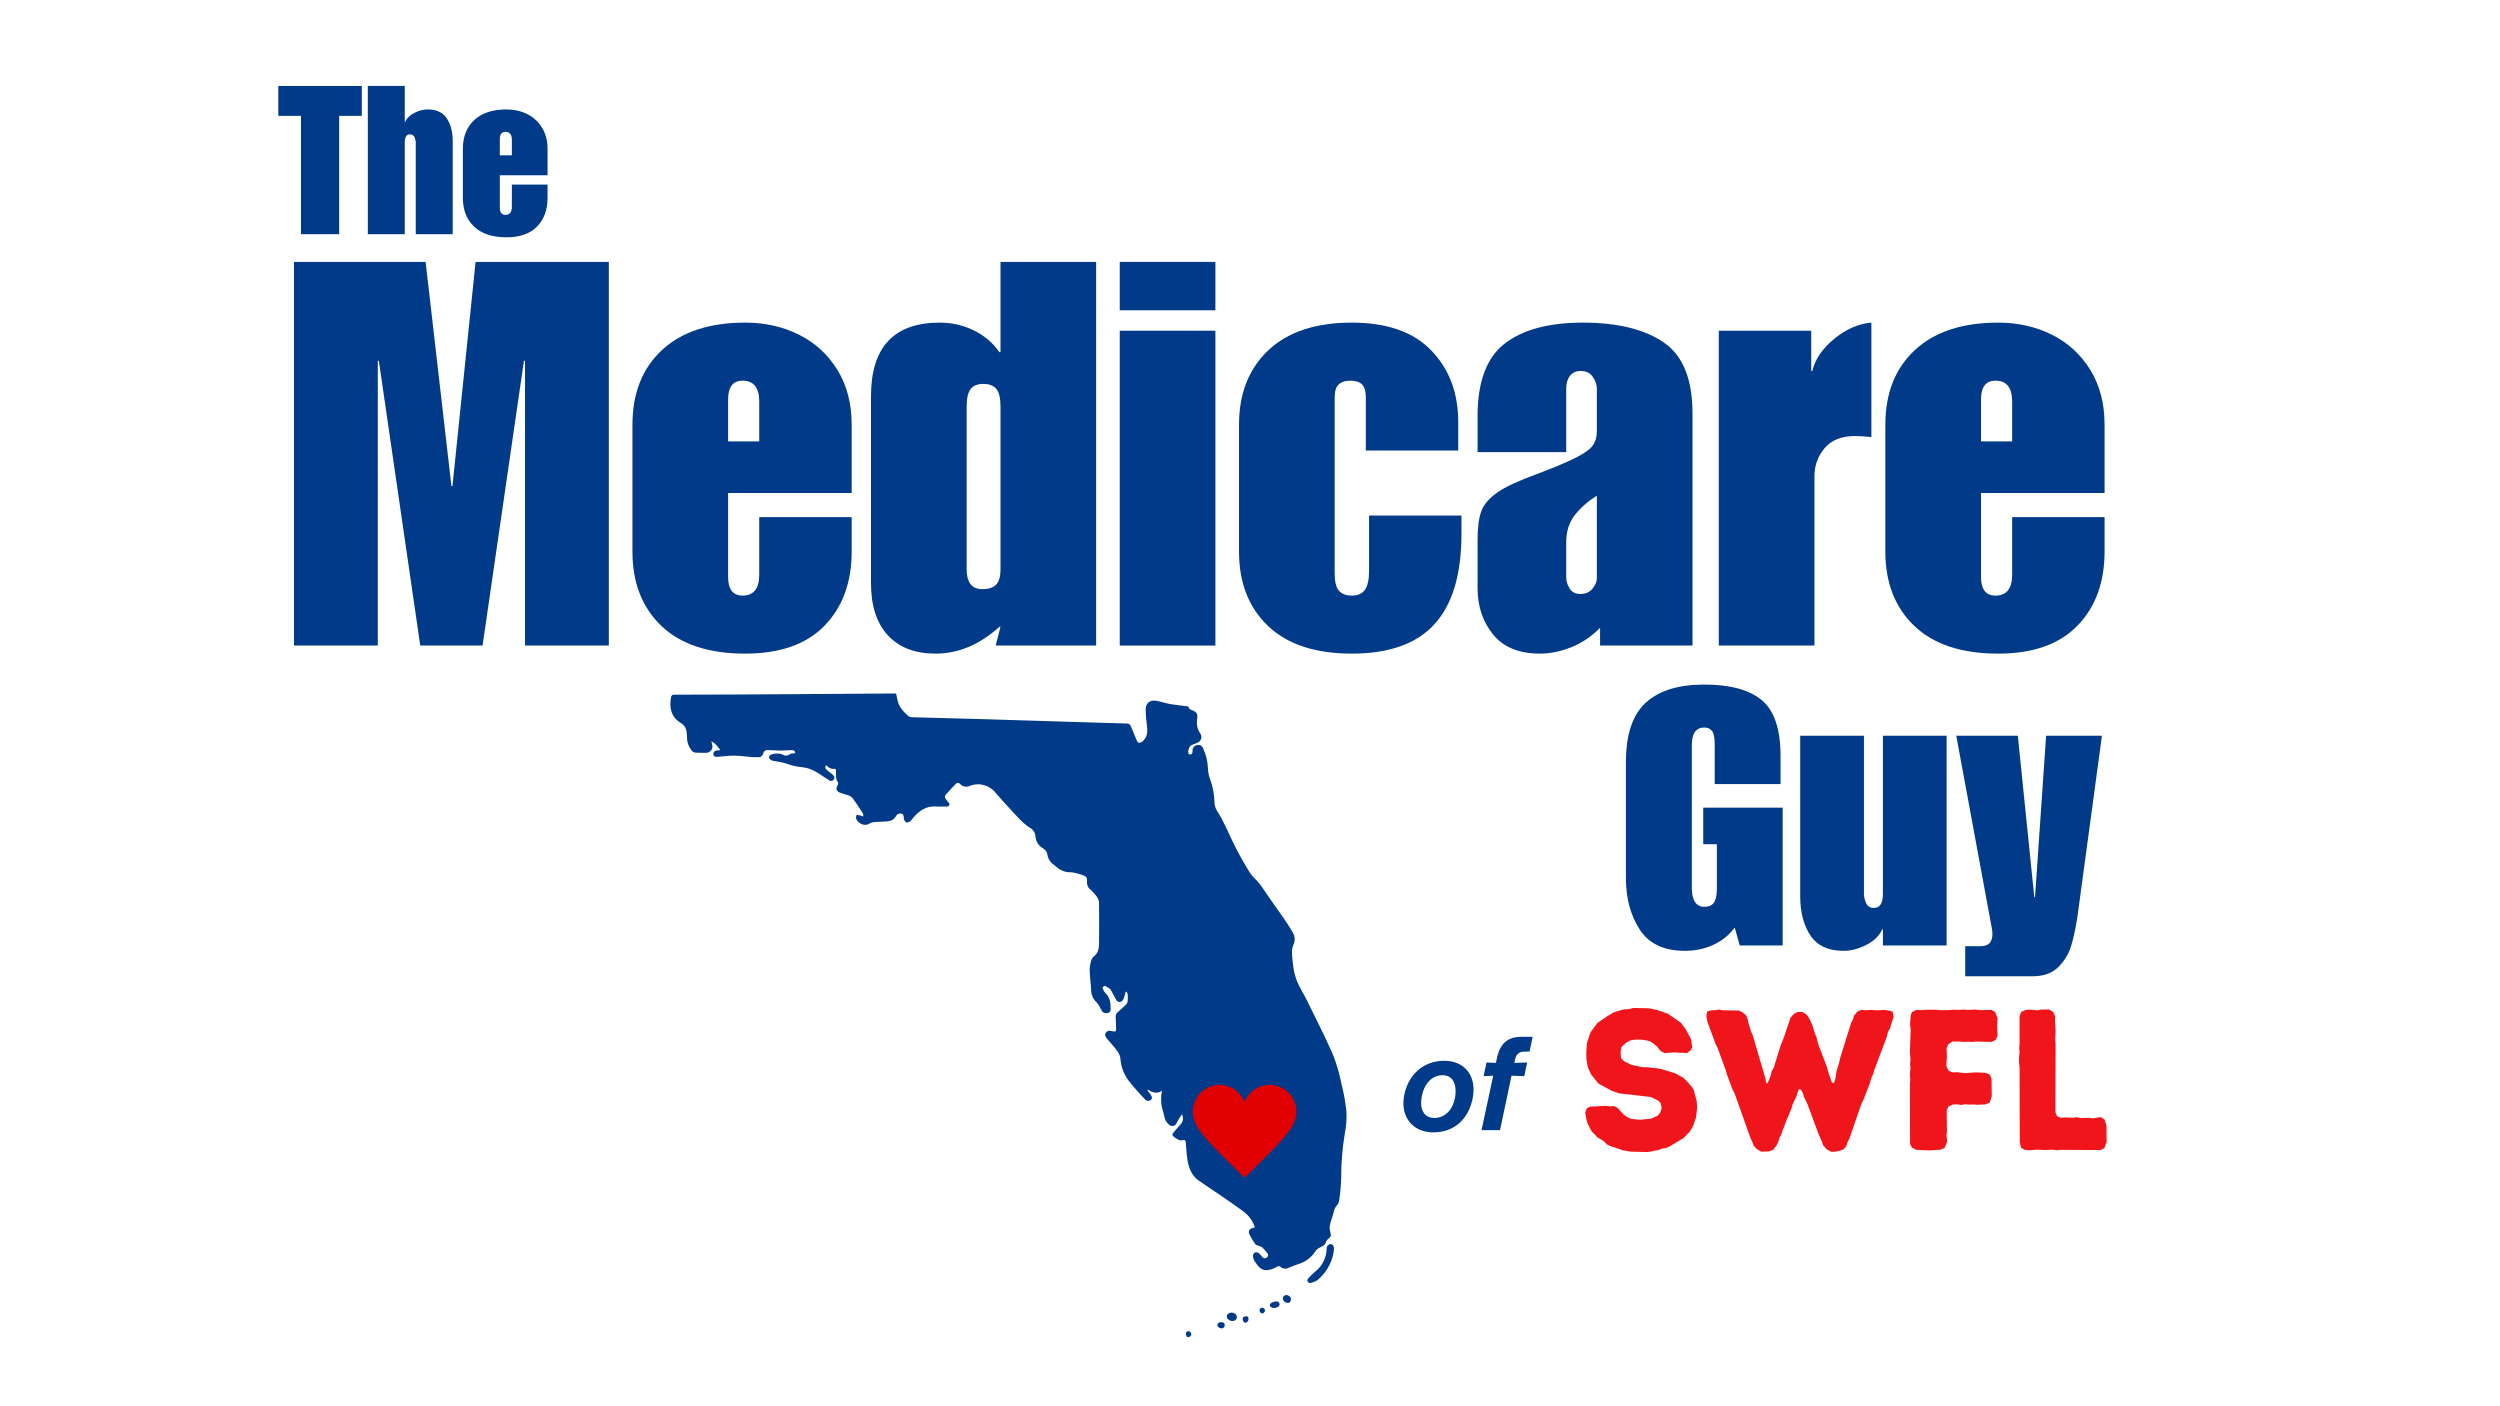
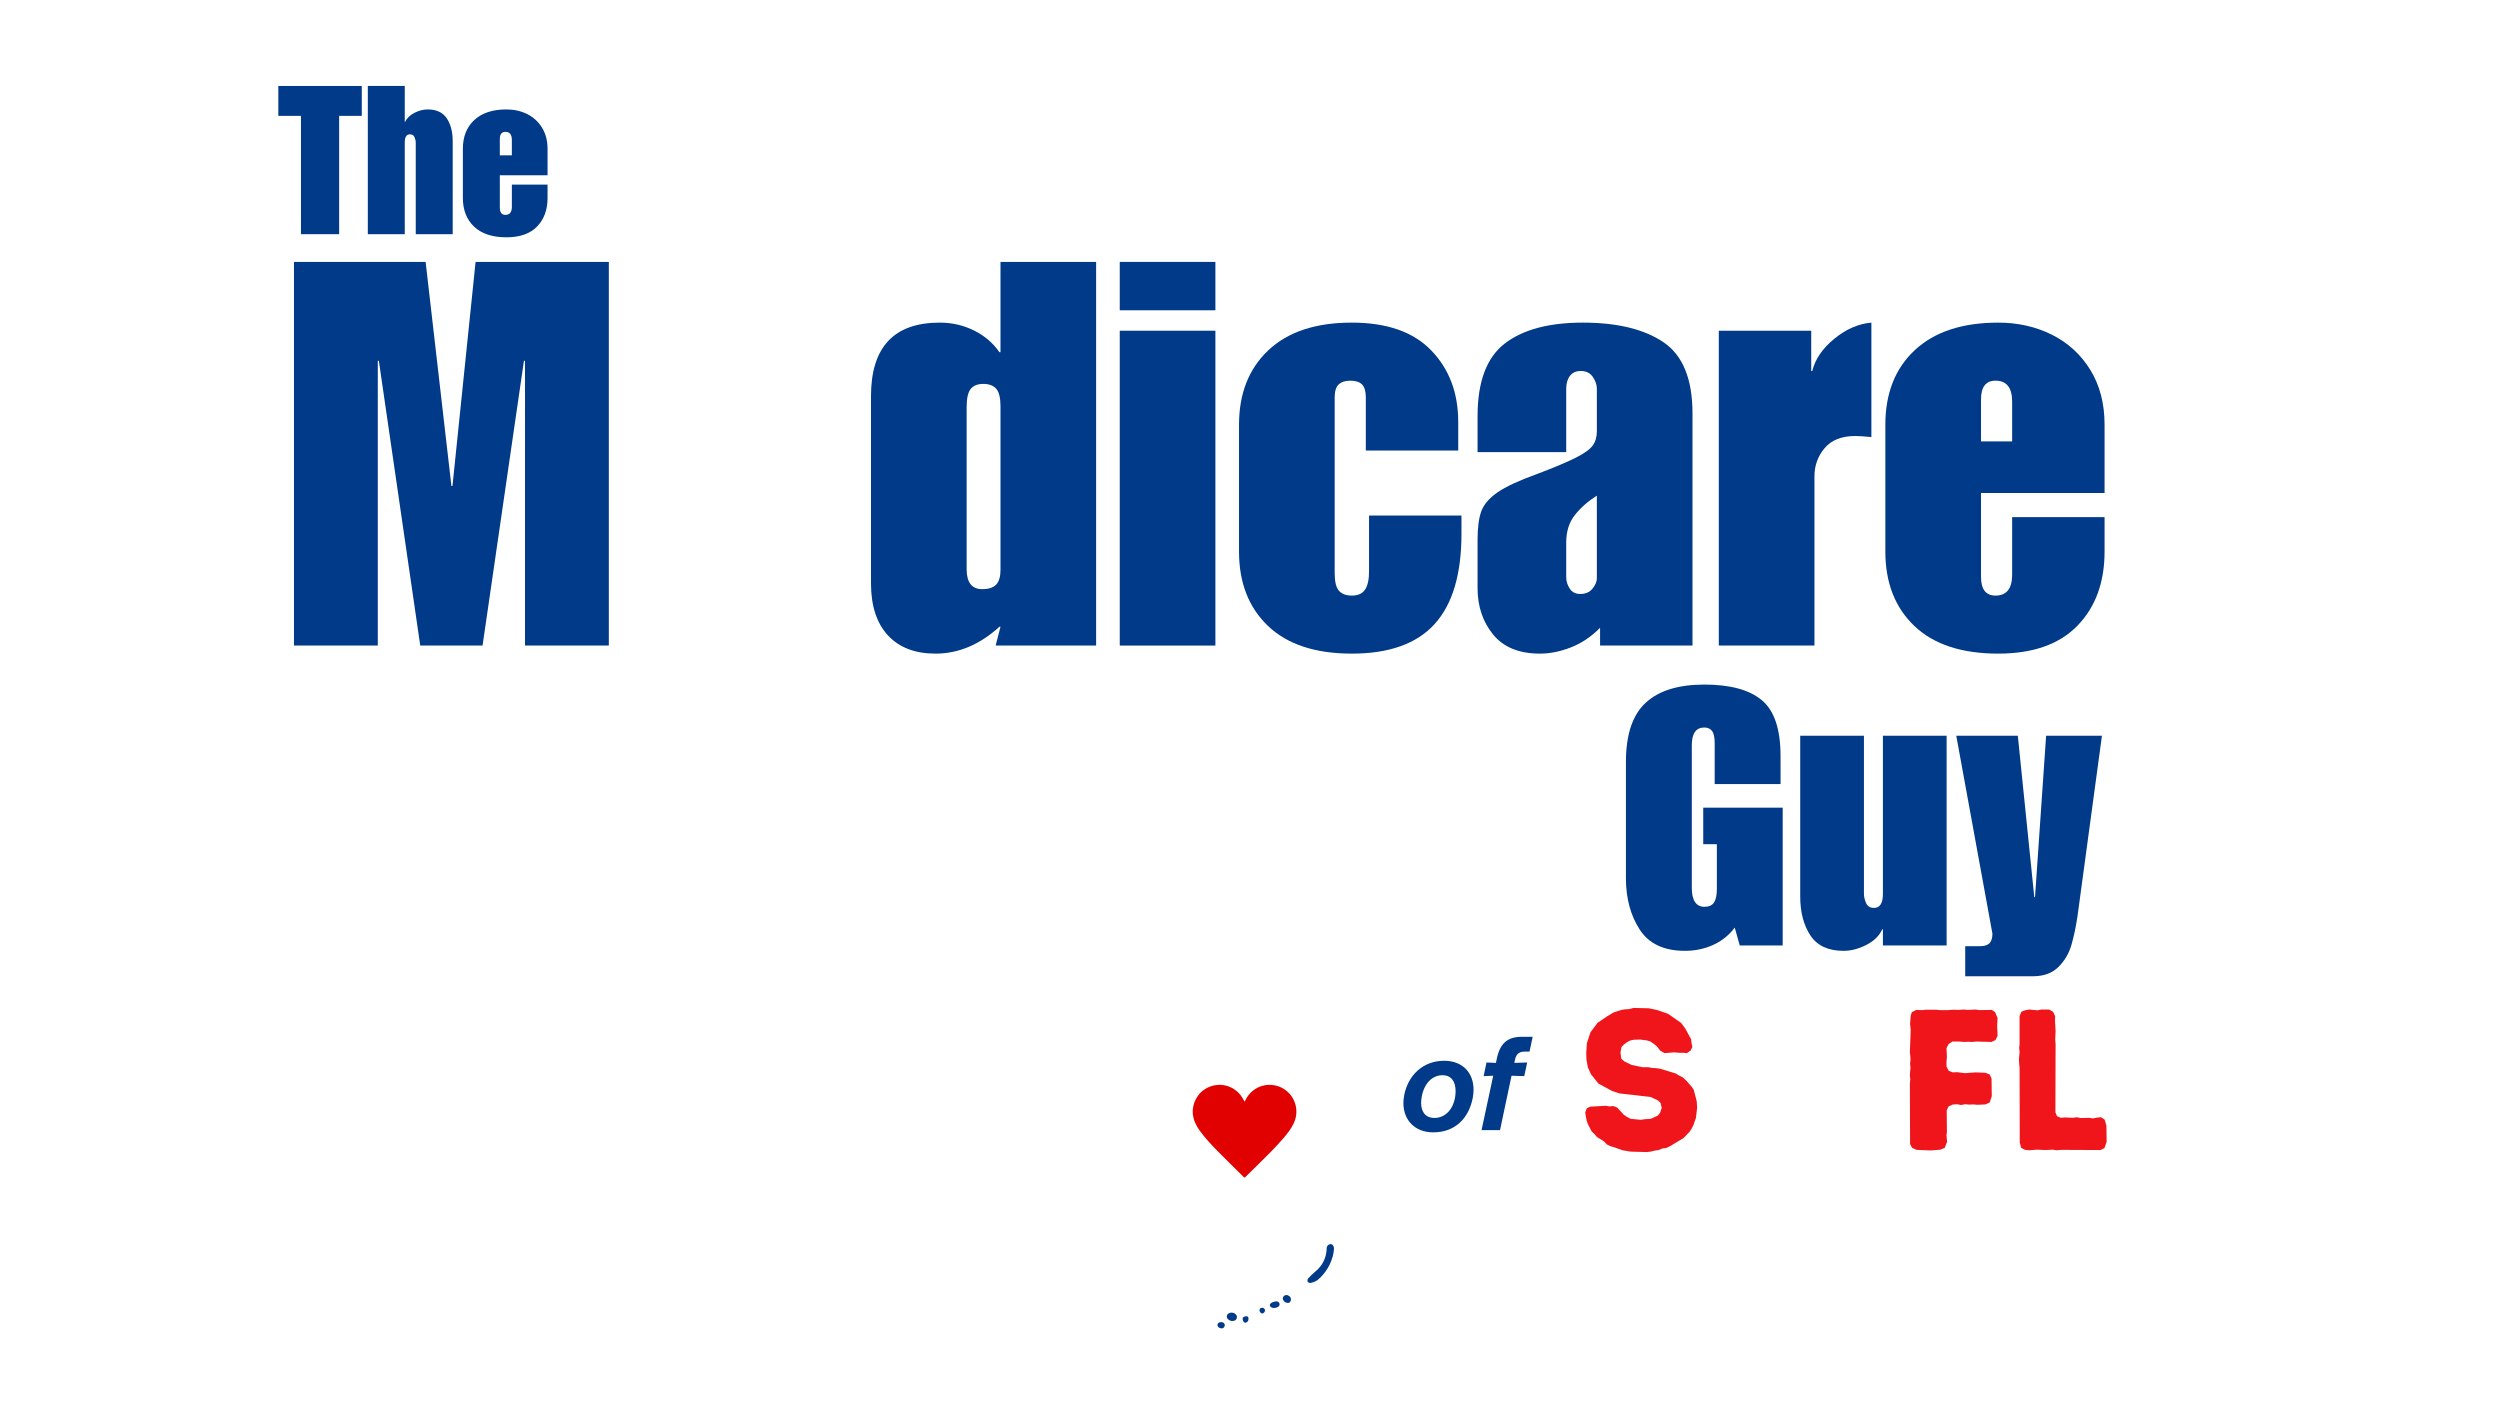
<svg xmlns="http://www.w3.org/2000/svg" width="1920" viewBox="0 0 1440 810" height="1080" preserveAspectRatio="xMidYMid meet">
  <defs>
    <g />
    <clipPath id="a5d8656c66">
-       <path d="M 386 399.449 L 776 399.449 L 776 732 L 386 732 Z M 386 399.449 " clip-rule="nonzero" />
-     </clipPath>
+       </clipPath>
    <clipPath id="a0a92748b5">
-       <path d="M 683 766 L 687 766 L 687 770.699 L 683 770.699 Z M 683 766 " clip-rule="nonzero" />
-     </clipPath>
+       </clipPath>
    <clipPath id="b72516163e">
      <path d="M 687 624 L 747 624 L 747 678.359 L 687 678.359 Z M 687 624 " clip-rule="nonzero" />
    </clipPath>
  </defs>
  <g fill="#003a89" fill-opacity="1">
    <g transform="translate(160.087, 134.891)">
      <g>
        <path d="M 48.297 -68.156 L 35.266 -68.156 L 35.266 0 L 13.266 0 L 13.266 -68.156 L 0.234 -68.156 L 0.234 -85.375 L 48.297 -85.375 Z M 48.297 -68.156 " />
      </g>
    </g>
  </g>
  <g fill="#003a89" fill-opacity="1">
    <g transform="translate(208.629, 134.891)">
      <g>
        <path d="M 24.516 -64.688 L 24.75 -64.688 C 25.707 -66.832 27.477 -68.562 30.062 -69.875 C 32.656 -71.195 35.188 -71.859 37.656 -71.859 C 42.758 -71.859 46.445 -70.145 48.719 -66.719 C 50.988 -63.289 52.125 -58.945 52.125 -53.688 L 52.125 0 L 30.844 0 L 30.844 -52.734 C 30.844 -53.766 30.602 -54.816 30.125 -55.891 C 29.645 -56.973 28.77 -57.516 27.5 -57.516 C 25.508 -57.516 24.516 -55.957 24.516 -52.844 L 24.516 0 L 3.234 0 L 3.234 -85.375 L 24.516 -85.375 Z M 24.516 -64.688 " />
      </g>
    </g>
  </g>
  <g fill="#003a89" fill-opacity="1">
    <g transform="translate(263.986, 134.891)">
      <g>
        <path d="M 27.734 -71.859 C 32.117 -71.859 36.102 -70.961 39.688 -69.172 C 43.281 -67.379 46.129 -64.766 48.234 -61.328 C 50.348 -57.898 51.406 -53.836 51.406 -49.141 L 51.406 -33.953 L 23.906 -33.953 L 23.906 -15.297 C 23.906 -12.516 24.984 -11.125 27.141 -11.125 C 29.609 -11.125 30.844 -12.676 30.844 -15.781 L 30.844 -28.578 L 51.406 -28.578 L 51.406 -20.922 C 51.406 -14.066 49.395 -8.566 45.375 -4.422 C 41.352 -0.273 35.473 1.797 27.734 1.797 C 19.609 1.797 13.391 -0.254 9.078 -4.359 C 4.773 -8.461 2.625 -13.984 2.625 -20.922 L 2.625 -49.141 C 2.625 -56.148 4.816 -61.688 9.203 -65.75 C 13.586 -69.82 19.766 -71.859 27.734 -71.859 Z M 23.906 -54.766 L 23.906 -45.438 L 30.844 -45.438 L 30.844 -54.281 C 30.844 -57.383 29.609 -58.938 27.141 -58.938 C 24.984 -58.938 23.906 -57.547 23.906 -54.766 Z M 23.906 -54.766 " />
      </g>
    </g>
  </g>
  <g fill="#003a89" fill-opacity="1">
    <g transform="translate(317.074, 134.891)">
      <g />
    </g>
  </g>
  <g fill="#003a89" fill-opacity="1">
    <g transform="translate(162.514, 371.846)">
      <g>
        <path d="M 97.5 -91.922 L 98.109 -91.922 L 111.422 -220.984 L 188.172 -220.984 L 188.172 0 L 139.891 0 L 139.891 -164.031 L 139.281 -164.031 L 115.438 0 L 79.547 0 L 55.703 -164.031 L 55.094 -164.031 L 55.094 0 L 6.812 0 L 6.812 -220.984 L 82.641 -220.984 Z M 97.5 -91.922 " />
      </g>
    </g>
  </g>
  <g fill="#003a89" fill-opacity="1">
    <g transform="translate(357.478, 371.846)">
      <g>
-         <path d="M 71.797 -186.016 C 83.148 -186.016 93.469 -183.691 102.75 -179.047 C 112.039 -174.398 119.414 -167.641 124.875 -158.766 C 130.344 -149.898 133.078 -139.379 133.078 -127.203 L 133.078 -87.891 L 61.906 -87.891 L 61.906 -39.609 C 61.906 -32.391 64.688 -28.781 70.25 -28.781 C 76.645 -28.781 79.844 -32.805 79.844 -40.859 L 79.844 -73.969 L 133.078 -73.969 L 133.078 -54.156 C 133.078 -36.414 127.867 -22.18 117.453 -11.453 C 107.035 -0.723 91.816 4.641 71.797 4.641 C 50.754 4.641 34.66 -0.672 23.516 -11.297 C 12.379 -21.922 6.812 -36.207 6.812 -54.156 L 6.812 -127.203 C 6.812 -145.359 12.484 -159.695 23.828 -170.219 C 35.18 -180.75 51.172 -186.016 71.797 -186.016 Z M 61.906 -141.75 L 61.906 -117.609 L 79.844 -117.609 L 79.844 -140.516 C 79.844 -148.555 76.645 -152.578 70.25 -152.578 C 64.688 -152.578 61.906 -148.969 61.906 -141.75 Z M 61.906 -141.75 " />
-       </g>
+         </g>
    </g>
  </g>
  <g fill="#003a89" fill-opacity="1">
    <g transform="translate(494.881, 371.846)">
      <g>
        <path d="M 136.484 -220.984 L 136.484 0 L 78.609 0 L 81.406 -10.828 L 80.781 -10.828 C 69.426 -0.516 57.148 4.641 43.953 4.641 C 32.191 4.641 23.062 1.133 16.562 -5.875 C 10.062 -12.895 6.812 -22.906 6.812 -35.906 L 6.812 -143.609 C 6.812 -171.879 20.016 -186.016 46.422 -186.016 C 53.441 -186.016 59.992 -184.516 66.078 -181.516 C 72.16 -178.523 77.062 -174.348 80.781 -168.984 L 81.406 -168.984 L 81.406 -220.984 Z M 61.906 -137.422 L 61.906 -43.953 C 61.906 -36.316 64.895 -32.5 70.875 -32.5 C 74.594 -32.5 77.273 -33.375 78.922 -35.125 C 80.578 -36.883 81.406 -39.723 81.406 -43.641 L 81.406 -137.734 C 81.406 -142.68 80.578 -146.082 78.922 -147.938 C 77.273 -149.789 74.801 -150.719 71.5 -150.719 C 68.195 -150.719 65.77 -149.738 64.219 -147.781 C 62.676 -145.82 61.906 -142.367 61.906 -137.422 Z M 61.906 -137.422 " />
      </g>
    </g>
  </g>
  <g fill="#003a89" fill-opacity="1">
    <g transform="translate(638.164, 371.846)">
      <g>
        <path d="M 61.906 -193.125 L 6.812 -193.125 L 6.812 -220.984 L 61.906 -220.984 Z M 61.906 0 L 6.812 0 L 6.812 -181.359 L 61.906 -181.359 Z M 61.906 0 " />
      </g>
    </g>
  </g>
  <g fill="#003a89" fill-opacity="1">
    <g transform="translate(706.865, 371.846)">
      <g>
        <path d="M 71.797 -186.016 C 92.023 -186.016 107.297 -180.648 117.609 -169.922 C 127.922 -159.191 133.078 -145.469 133.078 -128.75 L 133.078 -112.344 L 79.844 -112.344 L 79.844 -142.984 C 79.844 -146.492 79.117 -148.969 77.672 -150.406 C 76.234 -151.852 73.969 -152.578 70.875 -152.578 C 67.988 -152.578 65.77 -151.852 64.219 -150.406 C 62.676 -148.969 61.906 -146.492 61.906 -142.984 L 61.906 -41.781 C 61.906 -36.832 62.727 -33.426 64.375 -31.562 C 66.031 -29.707 68.504 -28.781 71.797 -28.781 C 75.305 -28.781 77.832 -29.914 79.375 -32.188 C 80.926 -34.457 81.703 -37.969 81.703 -42.719 L 81.703 -74.906 L 134.938 -74.906 L 134.938 -64.375 C 134.938 -41.062 129.773 -23.727 119.453 -12.375 C 109.141 -1.031 93.254 4.641 71.797 4.641 C 50.754 4.641 34.66 -0.672 23.516 -11.297 C 12.379 -21.922 6.812 -36.207 6.812 -54.156 L 6.812 -127.203 C 6.812 -145.148 12.43 -159.438 23.672 -170.062 C 34.922 -180.695 50.961 -186.016 71.797 -186.016 Z M 71.797 -186.016 " />
      </g>
    </g>
  </g>
  <g fill="#003a89" fill-opacity="1">
    <g transform="translate(844.268, 371.846)">
      <g>
        <path d="M 67.469 -186.016 C 87.281 -186.016 102.754 -182.25 113.891 -174.719 C 125.035 -167.188 130.609 -153.516 130.609 -133.703 L 130.609 0 L 77.375 0 L 77.375 -10.219 C 72.219 -5.051 66.594 -1.285 60.5 1.078 C 54.414 3.453 48.488 4.641 42.719 4.641 C 30.75 4.641 21.77 0.977 15.781 -6.344 C 9.801 -13.664 6.812 -22.586 6.812 -33.109 L 6.812 -60.969 C 6.812 -67.988 7.531 -73.457 8.969 -77.375 C 10.414 -81.289 13.508 -84.898 18.25 -88.203 C 23 -91.504 30.535 -95.016 40.859 -98.734 C 51.172 -102.648 58.75 -105.844 63.594 -108.312 C 68.445 -110.789 71.645 -113.113 73.188 -115.281 C 74.738 -117.445 75.516 -120.18 75.516 -123.484 L 75.516 -147.938 C 75.516 -150.207 74.738 -152.477 73.188 -154.75 C 71.645 -157.02 69.328 -158.156 66.234 -158.156 C 63.547 -158.156 61.477 -157.223 60.031 -155.359 C 58.594 -153.504 57.875 -151.031 57.875 -147.938 L 57.875 -111.422 L 6.812 -111.422 L 6.812 -132.156 C 6.812 -151.969 12.02 -165.895 22.438 -173.938 C 32.852 -181.988 47.863 -186.016 67.469 -186.016 Z M 57.875 -59.422 L 57.875 -39.312 C 57.875 -37.039 58.547 -34.875 59.891 -32.812 C 61.234 -30.75 63.242 -29.719 65.922 -29.719 C 69.016 -29.719 71.383 -30.75 73.031 -32.812 C 74.688 -34.875 75.516 -36.832 75.516 -38.688 L 75.516 -86.344 C 70.566 -83.25 66.391 -79.586 62.984 -75.359 C 59.578 -71.129 57.875 -65.816 57.875 -59.422 Z M 57.875 -59.422 " />
      </g>
    </g>
  </g>
  <g fill="#003a89" fill-opacity="1">
    <g transform="translate(981.671, 371.846)">
      <g>
        <path d="M 96.25 -186.016 L 96.25 -120.094 C 92.125 -120.5 89.031 -120.703 86.969 -120.703 C 79.125 -120.703 73.242 -118.379 69.328 -113.734 C 65.41 -109.098 63.453 -103.688 63.453 -97.5 L 63.453 0 L 8.359 0 L 8.359 -181.359 L 61.594 -181.359 L 61.594 -158.156 L 62.203 -158.156 C 63.859 -164.969 68.086 -171.156 74.891 -176.719 C 81.703 -182.289 88.82 -185.391 96.25 -186.016 Z M 96.25 -186.016 " />
      </g>
    </g>
  </g>
  <g fill="#003a89" fill-opacity="1">
    <g transform="translate(1079.153, 371.846)">
      <g>
        <path d="M 71.797 -186.016 C 83.148 -186.016 93.469 -183.691 102.75 -179.047 C 112.039 -174.398 119.414 -167.641 124.875 -158.766 C 130.344 -149.898 133.078 -139.379 133.078 -127.203 L 133.078 -87.891 L 61.906 -87.891 L 61.906 -39.609 C 61.906 -32.391 64.688 -28.781 70.25 -28.781 C 76.645 -28.781 79.844 -32.805 79.844 -40.859 L 79.844 -73.969 L 133.078 -73.969 L 133.078 -54.156 C 133.078 -36.414 127.867 -22.18 117.453 -11.453 C 107.035 -0.723 91.816 4.641 71.797 4.641 C 50.754 4.641 34.66 -0.672 23.516 -11.297 C 12.379 -21.922 6.812 -36.207 6.812 -54.156 L 6.812 -127.203 C 6.812 -145.359 12.484 -159.695 23.828 -170.219 C 35.18 -180.75 51.172 -186.016 71.797 -186.016 Z M 61.906 -141.75 L 61.906 -117.609 L 79.844 -117.609 L 79.844 -140.516 C 79.844 -148.555 76.645 -152.578 70.25 -152.578 C 64.688 -152.578 61.906 -148.969 61.906 -141.75 Z M 61.906 -141.75 " />
      </g>
    </g>
  </g>
  <g fill="#003a89" fill-opacity="1">
    <g transform="translate(932.004, 544.592)">
      <g>
        <path d="M 49.688 -150.281 C 64.531 -150.281 75.555 -147.289 82.766 -141.312 C 89.984 -135.344 93.594 -124.594 93.594 -109.062 L 93.594 -92.969 L 55.656 -92.969 L 55.656 -116.484 C 55.656 -119.91 55.141 -122.273 54.109 -123.578 C 53.078 -124.891 51.602 -125.547 49.688 -125.547 C 44.875 -125.547 42.469 -122.109 42.469 -115.234 L 42.469 -33.188 C 42.469 -29.613 43.082 -26.898 44.312 -25.047 C 45.551 -23.191 47.344 -22.266 49.688 -22.266 C 52.289 -22.266 54.145 -23.086 55.25 -24.734 C 56.352 -26.391 56.906 -29.004 56.906 -32.578 L 56.906 -58.344 L 49.062 -58.344 L 49.062 -79.375 L 94.828 -79.375 L 94.828 0 L 70.094 0 L 67.203 -10.312 C 63.91 -5.906 59.754 -2.566 54.734 -0.297 C 49.711 1.961 44.316 3.094 38.547 3.094 C 26.453 3.094 17.758 -0.992 12.469 -9.172 C 7.176 -17.348 4.531 -27.207 4.531 -38.75 L 4.531 -105.766 C 4.531 -121.43 8.312 -132.766 15.875 -139.766 C 23.438 -146.773 34.707 -150.281 49.688 -150.281 Z M 49.688 -150.281 " />
      </g>
    </g>
  </g>
  <g fill="#003a89" fill-opacity="1">
    <g transform="translate(1031.366, 544.592)">
      <g>
        <path d="M 42.266 -29.891 C 42.266 -28.109 42.676 -26.285 43.5 -24.422 C 44.32 -22.566 45.832 -21.641 48.031 -21.641 C 51.469 -21.641 53.188 -24.32 53.188 -29.688 L 53.188 -120.812 L 89.891 -120.812 L 89.891 0 L 53.188 0 L 53.188 -9.281 L 52.781 -9.281 C 51.125 -5.562 48.062 -2.566 43.594 -0.297 C 39.133 1.961 34.773 3.094 30.516 3.094 C 21.711 3.094 15.352 0.141 11.438 -5.766 C 7.52 -11.68 5.562 -19.176 5.562 -28.25 L 5.562 -120.812 L 42.266 -120.812 Z M 42.266 -29.891 " />
      </g>
    </g>
  </g>
  <g fill="#003a89" fill-opacity="1">
    <g transform="translate(1126.811, 544.592)">
      <g>
-         <path d="M 44.938 -27.828 L 45.359 -27.828 L 51.75 -120.812 L 83.906 -120.812 L 69.891 -17.312 C 68.922 -10.719 67.711 -4.977 66.266 -0.094 C 64.828 4.781 62.32 8.969 58.75 12.469 C 55.176 15.977 50.301 17.734 44.125 17.734 L 5.156 17.734 L 5.156 0.406 L 13.812 0.406 C 16.281 0.406 18.066 -0.176 19.172 -1.344 C 20.273 -2.508 20.828 -4.328 20.828 -6.797 C 20.828 -8.035 20.484 -10.305 19.797 -13.609 L 0 -120.812 L 35.453 -120.812 Z M 44.938 -27.828 " />
+         <path d="M 44.938 -27.828 L 45.359 -27.828 L 51.75 -120.812 L 83.906 -120.812 L 69.891 -17.312 C 68.922 -10.719 67.711 -4.977 66.266 -0.094 C 64.828 4.781 62.32 8.969 58.75 12.469 C 55.176 15.977 50.301 17.734 44.125 17.734 L 5.156 17.734 L 5.156 0.406 L 13.812 0.406 C 16.281 0.406 18.066 -0.176 19.172 -1.344 C 20.273 -2.508 20.828 -4.328 20.828 -6.797 L 0 -120.812 L 35.453 -120.812 Z M 44.938 -27.828 " />
      </g>
    </g>
  </g>
  <g clip-path="url(#a5d8656c66)">
    <path fill="#003a89" d="M 775.504 640.035 C 774.961 634.77 774.031 629.578 772.715 624.453 C 771.594 618.734 769.984 613.156 767.887 607.719 C 763.305 597.188 758.055 586.949 752.992 576.637 C 751.309 573.16 749.203 569.887 747.602 566.383 C 745.137 561.039 744.578 555.258 744.203 549.477 C 744.035 547.719 744.273 546.012 744.918 544.367 C 745.465 543.312 745.738 542.191 745.738 541 C 745.738 539.812 745.465 538.691 744.918 537.637 C 743.32 534.781 741.578 532.012 739.699 529.332 C 736.973 525.344 734.137 521.449 731.363 517.488 C 729.402 514.672 727.578 511.758 725.492 509.031 C 723.793 506.816 721.441 505.043 719.961 502.688 C 716.938 497.906 714.133 492.965 711.578 487.918 C 707.992 480.906 705.219 473.488 700.887 466.836 C 699.938 465.211 699.477 463.453 699.5 461.57 C 699.391 457.402 698.625 453.355 697.211 449.434 C 696.363 447.305 695.887 445.098 695.777 442.812 C 695.664 438.773 694.766 434.922 693.082 431.25 C 692.98 430.871 692.812 430.527 692.574 430.215 C 692.336 429.902 692.047 429.648 691.711 429.449 C 691.371 429.254 691.008 429.129 690.617 429.074 C 690.23 429.023 689.848 429.047 689.469 429.148 C 689.086 429.215 688.727 429.348 688.395 429.547 C 688.062 429.746 687.777 430 687.539 430.309 C 687.301 430.613 687.129 430.953 687.016 431.328 C 686.906 431.699 686.867 432.078 686.898 432.465 C 686.961 433.102 686.832 433.691 686.508 434.242 C 686.18 434.57 685.059 434.695 684.84 434.445 C 683.797 433.262 684.84 429.77 686.398 429.133 C 687.473 428.695 688.578 428.336 689.641 427.852 C 689.91 427.758 690.164 427.633 690.402 427.477 C 690.641 427.32 690.859 427.137 691.051 426.93 C 691.246 426.719 691.414 426.492 691.555 426.242 C 691.695 425.992 691.801 425.73 691.879 425.453 C 691.953 425.18 691.996 424.898 692.008 424.613 C 692.016 424.328 691.988 424.047 691.93 423.766 C 691.871 423.488 691.781 423.219 691.656 422.961 C 691.531 422.703 691.379 422.465 691.195 422.246 C 690.438 421.098 689.914 419.852 689.625 418.508 C 689.34 417.16 689.305 415.812 689.531 414.453 C 690.027 411.168 689.391 410.059 686.211 408.875 C 685.664 408.672 684.809 408.238 684.793 407.863 C 684.715 406.711 684.031 406.836 683.234 406.758 C 680.117 406.367 677.004 406.055 673.793 405.496 C 671.363 405.059 668.996 404.219 666.562 403.719 C 662.387 402.863 659.832 404.84 659.895 409.078 C 659.965 412.211 660.227 415.328 660.676 418.426 C 661.109 421.652 660.781 424.66 658.242 426.887 C 657.594 427.52 656.812 427.832 655.906 427.824 C 655.359 427.73 654.848 426.684 654.535 425.969 C 653.367 423.258 652.355 420.484 651.125 417.789 C 650.715 417.184 650.148 416.84 649.426 416.762 C 634.383 416.281 619.355 415.832 604.332 415.406 C 591.48 415.016 578.641 414.594 565.785 414.219 C 558.773 414.004 551.77 413.809 544.77 413.645 C 538.285 413.473 531.805 413.332 525.324 413.129 C 524.566 413.145 523.879 412.945 523.25 412.523 C 520.32 409.875 517.609 407.039 516.879 402.91 C 516.676 401.77 516.41 400.648 516.176 399.543 C 515.996 399.5 515.816 399.469 515.633 399.449 L 480.871 399.684 C 462.32 399.809 443.77 399.922 425.215 400.027 C 412.938 400.098 400.66 400.137 388.383 400.137 C 387.277 400.137 386.73 400.508 386.527 401.602 C 385.391 407.785 386.559 413.098 392.371 416.59 C 393.18 417.074 393.848 417.703 394.375 418.484 C 394.902 419.262 395.242 420.117 395.395 421.043 C 395.582 422.254 395.691 423.469 395.723 424.691 C 395.711 426.188 395.973 427.633 396.512 429.031 C 397.051 430.426 397.824 431.676 398.836 432.777 C 399.277 433.195 399.797 433.438 400.395 433.508 C 402.438 433.617 404.492 433.586 406.535 433.633 C 406.844 433.648 407.148 433.625 407.449 433.559 C 407.754 433.496 408.043 433.398 408.32 433.262 C 408.594 433.125 408.852 432.957 409.086 432.758 C 409.32 432.559 409.527 432.332 409.703 432.078 C 409.883 431.828 410.027 431.555 410.137 431.27 C 410.246 430.98 410.316 430.684 410.352 430.375 C 410.387 430.07 410.383 429.762 410.34 429.457 C 410.297 429.152 410.219 428.855 410.102 428.57 C 409.949 428.059 409.836 427.539 409.762 427.012 C 412.395 428.227 413.438 430.348 414.949 432.043 C 414.164 432.074 413.383 432.164 412.609 432.309 C 411.504 432.637 410.68 433.293 410.945 434.617 C 411.207 435.941 412.176 435.957 413.156 435.926 C 414.137 435.895 415.277 435.785 416.273 435.676 C 420.551 435.113 424.832 435.113 429.109 435.676 C 431.695 436.051 434.293 436.211 436.902 436.156 C 437.227 436.164 437.543 436.109 437.848 436 C 438.152 435.891 438.43 435.734 438.68 435.523 C 438.93 435.316 439.133 435.07 439.293 434.789 C 439.453 434.504 439.562 434.203 439.613 433.883 C 439.672 433.621 439.77 433.375 439.91 433.148 C 440.055 432.918 440.23 432.723 440.438 432.555 C 440.648 432.387 440.883 432.258 441.137 432.172 C 441.391 432.086 441.648 432.043 441.918 432.043 C 442.875 432.023 443.832 432.055 444.785 432.137 C 446.625 432.215 448.461 432.355 450.301 432.34 C 452.141 432.324 454.148 432.043 456.082 432.059 C 456.34 432.035 456.59 432.062 456.832 432.141 C 457.078 432.219 457.297 432.348 457.488 432.52 C 457.68 432.691 457.828 432.895 457.934 433.129 C 458.039 433.363 458.09 433.609 458.09 433.867 C 457 434.039 455.691 433.867 454.977 434.414 C 454.695 434.656 454.383 434.848 454.039 434.988 C 453.691 435.129 453.336 435.207 452.965 435.227 C 452.594 435.246 452.23 435.207 451.871 435.105 C 451.516 435 451.184 434.844 450.879 434.633 C 449.828 434.227 448.742 434.016 447.621 434.004 C 446.496 433.992 445.406 434.172 444.348 434.555 C 443.621 434.84 443.152 435.359 442.93 436.113 C 442.855 436.609 443.523 437.406 444.07 437.762 C 444.77 438.109 445.504 438.32 446.281 438.402 C 447.98 438.73 449.711 438.93 451.375 439.367 C 453.449 439.914 455.457 440.77 457.609 441.238 C 460.18 441.797 462.891 441.828 465.398 442.562 C 469.699 443.84 473.191 446.676 476.961 449.059 C 478.035 449.746 479.016 450.336 480.078 449.168 C 481.137 448 480.512 446.973 479.578 446.129 C 478.645 445.289 477.488 444.633 476.508 443.715 C 475.527 442.797 474.855 442.156 475.934 440.785 C 476.41 441.281 476.93 441.727 477.488 442.125 C 478.086 442.559 478.75 442.805 479.484 442.875 C 481.539 442.781 481.523 442.703 481.539 444.82 C 481.555 446.941 481.293 448.73 482.602 450.492 C 482.836 451.102 482.789 451.688 482.461 452.254 C 481.309 454.371 481.633 455.664 483.91 456.617 C 485.172 457.145 486.543 457.379 487.82 457.863 C 488.961 458.125 489.969 458.645 490.844 459.422 C 493.086 462.363 495.113 465.48 497.074 468.582 C 497.355 469.004 497.168 469.719 497.199 470.312 C 496.695 470.074 496.176 469.879 495.641 469.719 C 494.91 469.531 494.082 469.453 493.383 469.328 C 493.289 470.109 492.883 471.027 493.148 471.652 C 494.191 474.051 497.824 476.215 500.566 474.535 C 501.43 473.988 502.367 473.66 503.387 473.551 C 505.66 473.336 507.934 473.32 510.211 473.195 C 512.484 473.07 514.883 472.539 516.129 469.969 C 516.32 469.66 516.559 469.395 516.844 469.176 C 517.133 468.957 517.449 468.797 517.797 468.699 C 518.145 468.598 518.5 468.566 518.859 468.598 C 519.219 468.633 519.562 468.73 519.887 468.895 C 520.367 469.16 520.43 470.266 520.633 471.012 C 520.711 471.309 520.633 471.715 520.633 471.949 C 521.055 472.633 521.492 473.66 522.082 473.785 C 522.969 473.789 523.742 473.5 524.402 472.914 C 524.996 472.363 525.516 471.75 525.961 471.074 C 529.5 466.961 533.598 464.031 539.395 464.547 C 540.883 464.633 542.375 464.633 543.863 464.547 C 544.984 464.547 546.574 464.891 546.871 463.504 C 547.027 462.801 545.969 461.695 545.312 460.945 C 544.191 459.699 543.895 458.734 544.91 457.582 C 546.668 455.539 548.555 453.594 550.426 451.629 C 550.578 451.422 550.773 451.258 551.008 451.141 C 551.242 451.023 551.488 450.965 551.75 450.965 C 552.008 450.965 552.258 451.023 552.488 451.141 C 552.723 451.258 552.918 451.422 553.074 451.629 C 553.422 452 553.816 452.305 554.262 452.547 C 554.707 452.789 555.18 452.957 555.68 453.047 C 556.176 453.141 556.676 453.152 557.18 453.086 C 557.684 453.02 558.164 452.879 558.621 452.66 C 559.258 452.402 559.91 452.203 560.578 452.055 C 561.246 451.902 561.922 451.809 562.609 451.766 C 563.293 451.727 563.977 451.738 564.656 451.809 C 565.34 451.879 566.012 452 566.672 452.176 C 567.336 452.352 567.98 452.582 568.605 452.859 C 569.23 453.141 569.832 453.469 570.406 453.844 C 570.977 454.219 571.516 454.637 572.023 455.102 C 572.531 455.562 572.996 456.062 573.422 456.602 C 576.445 460.012 579.422 463.473 582.551 466.773 C 585.934 470.359 589.082 474.191 593.332 476.855 C 594.211 477.355 594.922 478.023 595.473 478.871 C 596.023 479.715 596.348 480.637 596.449 481.637 C 596.477 482.355 596.598 483.059 596.805 483.746 C 597.016 484.434 597.309 485.082 597.684 485.691 C 598.062 486.305 598.508 486.859 599.027 487.355 C 599.547 487.848 600.121 488.27 600.75 488.617 C 601.441 488.996 602.008 489.512 602.453 490.156 C 602.902 490.805 603.18 491.516 603.289 492.297 C 603.465 493.465 603.871 494.547 604.5 495.547 C 605.133 496.543 605.941 497.371 606.922 498.031 C 608.043 498.84 608.992 499.898 610.16 500.617 C 611.312 501.336 612.551 501.855 613.871 502.176 C 615.348 502.5 616.984 502.328 618.449 502.625 C 620.324 502.988 622.152 503.508 623.934 504.184 C 626.07 504.996 626.273 505.867 626.07 508.125 C 626.09 509.25 626.395 510.289 626.988 511.242 C 627.363 511.945 628.234 512.379 628.797 513.02 C 630.68 515.152 633.004 517.133 633.035 520.246 C 633.148 528.008 633.148 535.762 633.035 543.512 C 633.035 546.301 632.551 549.059 629.918 551.004 C 629.09 551.801 628.57 552.762 628.359 553.887 C 627.883 555.52 627.652 557.188 627.66 558.887 C 627.781 562.598 628.266 566.289 628.484 569.98 C 628.457 571.402 628.727 572.766 629.289 574.066 C 629.855 575.371 630.668 576.496 631.727 577.445 C 632.633 578.48 633.367 579.629 633.922 580.891 C 634.297 581.527 634.621 582.184 635.059 582.898 C 637.258 584.254 639.734 583.57 639.734 581.527 C 639.734 578.039 639.547 574.547 636.617 571.914 C 635.84 571.004 635.32 569.965 635.059 568.797 C 635.059 568.625 636.148 567.754 636.461 567.879 C 637.516 568.379 638.508 568.984 639.438 569.688 C 639.66 569.918 639.832 570.184 639.953 570.48 C 640.902 572.195 641.867 573.895 642.805 575.621 C 642.934 576.012 643.156 576.34 643.473 576.605 C 643.785 576.871 644.148 577.035 644.555 577.098 C 644.961 577.16 645.355 577.113 645.734 576.953 C 646.113 576.793 646.426 576.547 646.668 576.215 C 647.184 575.383 647.547 574.488 647.758 573.535 C 648.008 572.801 648.18 571.977 648.383 571.289 L 648.957 571.289 C 649.938 572.848 649.582 574.594 649.551 576.277 C 649.543 577.141 649.262 577.902 648.707 578.566 C 647.148 580.125 645.344 581.48 643.754 583.039 C 643.113 583.637 642.738 584.367 642.633 585.234 C 642.633 587.605 642.867 590.004 642.879 592.387 C 642.879 594.289 642.57 594.414 640.715 593.945 C 639.344 593.633 637.879 593.461 636.945 594.848 C 636.008 596.234 636.945 597.391 637.754 598.418 C 639.062 599.977 640.465 601.535 641.773 603.09 C 643.332 605.07 645.109 607.098 645.344 609.73 C 645.504 612.012 645.98 614.227 646.777 616.375 C 647.57 618.52 648.652 620.512 650.016 622.348 C 652.949 626.082 656.066 629.656 659.367 633.07 C 659.578 633.352 659.84 633.578 660.148 633.75 C 660.457 633.922 660.785 634.023 661.141 634.055 C 661.492 634.086 661.836 634.043 662.168 633.93 C 662.504 633.816 662.801 633.637 663.059 633.395 C 663.852 632.445 663.57 631.34 662.293 629.875 C 661.785 629.254 661.32 628.605 660.891 627.926 L 661.125 627.586 C 663.695 629.25 666.328 630.281 669.32 628.285 C 669.227 629.5 668.871 630.469 668.84 631.402 C 668.73 633.117 668.789 634.824 669.012 636.527 C 669.367 638.648 670.195 640.688 670.566 642.762 C 670.699 643.77 671.016 644.715 671.516 645.598 C 672.02 646.484 672.668 647.242 673.465 647.871 C 673.613 648.008 673.773 648.129 673.949 648.23 C 674.125 648.332 674.309 648.41 674.504 648.469 C 674.695 648.527 674.895 648.562 675.094 648.574 C 675.297 648.586 675.496 648.578 675.695 648.543 C 675.895 648.508 676.09 648.453 676.273 648.375 C 676.461 648.297 676.637 648.195 676.801 648.078 C 676.961 647.957 677.109 647.82 677.242 647.668 C 677.375 647.516 677.484 647.348 677.578 647.168 C 678.125 646.344 678.5 645.379 679.012 644.52 C 679.527 643.664 680.117 642.824 680.773 641.84 C 681.043 642.316 681.223 642.824 681.32 643.363 C 681.418 643.902 681.422 644.441 681.336 644.984 C 681.25 645.523 681.078 646.035 680.816 646.516 C 680.559 646.996 680.227 647.422 679.824 647.793 C 678.578 649.352 677.223 650.723 675.973 652.25 C 675.023 653.434 675.18 654.164 676.426 655.023 C 677.238 655.602 678.086 656.121 678.965 656.582 C 679.539 656.84 680.137 656.918 680.758 656.812 C 682.566 656.426 682.816 656.551 683.047 658.371 C 683.141 659.012 683.047 659.648 683.172 660.289 C 683.324 663.246 683.641 666.188 684.125 669.109 C 685.027 673.254 686.57 677.227 690.184 679.812 C 694.281 682.742 698.551 685.422 702.648 688.273 C 707.324 691.512 712.105 694.707 716.672 698.164 C 718.121 699.293 719.371 700.609 720.414 702.121 C 721.461 703.629 722.254 705.262 722.797 707.016 C 719.758 707.406 718.637 708.918 719.773 711.223 C 720.723 713.117 721.824 714.918 723.074 716.629 C 723.48 717.207 724.477 717.379 725.227 717.703 C 725.973 718.031 726.598 718.031 727.031 718.453 C 728.031 719.48 728.973 720.562 729.852 721.691 C 729.953 721.781 730.043 721.883 730.117 721.992 C 730.195 722.102 730.254 722.219 730.305 722.344 C 730.352 722.469 730.383 722.598 730.398 722.73 C 730.418 722.863 730.418 722.996 730.402 723.129 C 730.387 723.262 730.355 723.391 730.309 723.516 C 730.262 723.645 730.203 723.762 730.129 723.871 C 730.051 723.984 729.965 724.082 729.867 724.172 C 729.766 724.262 729.66 724.34 729.543 724.402 C 728.543 725.137 727.688 724.762 726.941 723.859 C 726.367 723.031 725.68 722.309 724.883 721.691 C 724.195 721.277 723.473 721.207 722.719 721.492 C 722.406 721.711 722.16 721.992 721.984 722.328 C 721.805 722.668 721.711 723.027 721.703 723.406 C 721.773 724.531 722.105 725.566 722.703 726.523 C 725.816 731.199 727.688 732.586 732.734 731.012 C 733.828 730.668 734.793 729.918 735.852 729.453 C 736.324 729.227 736.797 729.227 737.27 729.453 C 737.598 729.785 737.969 730.059 738.387 730.273 C 738.805 730.484 739.242 730.625 739.707 730.691 C 740.168 730.762 740.633 730.75 741.09 730.668 C 741.551 730.582 741.988 730.426 742.395 730.199 C 744.125 729.547 745.809 728.734 747.586 728.207 C 749.727 727.586 751.688 726.605 753.469 725.262 C 755.246 723.922 756.73 722.305 757.914 720.414 C 758.598 719.551 759.441 718.902 760.453 718.469 C 762.012 717.719 763.367 717.02 763.836 715.164 C 764.082 714.52 764.484 714 765.051 713.605 C 766.719 712.297 766.797 711.738 766.266 709.711 C 765.867 708.348 765.789 706.965 766.031 705.566 C 766.562 703.105 767.59 700.738 768.199 698.289 C 768.445 696.812 769.043 695.496 769.988 694.332 C 770.691 693.574 771.133 692.688 771.312 691.668 C 771.969 687.477 772.371 683.258 772.527 679.016 C 772.465 670.125 773.18 661.297 774.68 652.531 C 775.488 648.398 775.766 644.234 775.504 640.035 Z M 775.504 640.035 " fill-opacity="1" fill-rule="nonzero" />
  </g>
  <path fill="#003a89" d="M 766.438 716.613 C 766.117 716.629 765.809 716.707 765.52 716.848 C 765.23 716.984 764.977 717.176 764.766 717.414 C 764.551 717.656 764.391 717.926 764.285 718.23 C 764.184 718.535 764.141 718.848 764.164 719.168 C 764.137 720.445 763.977 721.703 763.672 722.945 C 763.371 724.184 762.938 725.379 762.371 726.523 C 761.805 727.668 761.121 728.738 760.32 729.73 C 759.52 730.723 758.617 731.617 757.617 732.414 C 756.152 733.637 754.781 734.961 753.504 736.387 C 753.082 736.949 752.98 737.57 753.191 738.238 C 753.395 738.504 753.648 738.699 753.953 738.832 C 754.258 738.961 754.578 739.008 754.906 738.973 C 756.355 738.691 757.691 738.133 758.91 737.305 C 761.297 735.316 763.277 732.984 764.855 730.309 C 766.434 727.637 767.516 724.773 768.105 721.723 C 768.254 720.898 768.348 720.07 768.383 719.23 C 768.383 717.656 767.59 716.645 766.438 716.613 Z M 766.438 716.613 " fill-opacity="1" fill-rule="nonzero" />
  <path fill="#003a89" d="M 708.039 756.375 C 707.676 756.496 707.371 756.703 707.125 756.996 C 706.875 757.289 706.723 757.625 706.66 758 C 706.602 758.379 706.645 758.746 706.789 759.102 C 706.93 759.453 707.156 759.746 707.465 759.977 C 707.961 760.43 708.543 760.719 709.203 760.844 C 709.867 760.969 710.512 760.906 711.141 760.66 C 711.293 760.594 711.434 760.512 711.566 760.414 C 711.699 760.316 711.82 760.207 711.926 760.078 C 712.035 759.953 712.129 759.82 712.203 759.672 C 712.281 759.527 712.34 759.375 712.383 759.215 C 712.426 759.055 712.449 758.895 712.457 758.73 C 712.465 758.562 712.449 758.398 712.422 758.238 C 712.391 758.074 712.34 757.918 712.273 757.77 C 712.207 757.617 712.125 757.477 712.027 757.344 C 711.801 757.047 711.531 756.797 711.215 756.598 C 710.902 756.395 710.566 756.246 710.203 756.16 C 709.84 756.074 709.473 756.047 709.102 756.086 C 708.734 756.121 708.379 756.219 708.039 756.375 Z M 708.039 756.375 " fill-opacity="1" fill-rule="nonzero" />
  <path fill="#003a89" d="M 734.621 749.629 C 732.316 750.082 731.117 751.062 731.504 752.152 C 731.895 753.246 733.516 753.711 735.246 753.137 C 736.289 752.809 737.176 752.262 737.02 751.078 C 736.863 749.895 735.883 749.473 734.621 749.629 Z M 734.621 749.629 " fill-opacity="1" fill-rule="nonzero" />
  <path fill="#003a89" d="M 742.285 746.375 C 742.062 746.199 741.812 746.078 741.539 746.004 C 741.27 745.93 740.992 745.914 740.711 745.949 C 740.43 745.984 740.168 746.074 739.922 746.215 C 739.676 746.355 739.469 746.539 739.297 746.762 C 738.422 747.977 739.078 749.039 740.105 750.035 C 741.914 750.812 742.941 750.578 743.395 749.348 C 743.512 749.078 743.578 748.793 743.586 748.496 C 743.594 748.203 743.547 747.914 743.445 747.637 C 743.34 747.359 743.191 747.109 742.988 746.891 C 742.789 746.672 742.555 746.5 742.285 746.375 Z M 742.285 746.375 " fill-opacity="1" fill-rule="nonzero" />
  <path fill="#003a89" d="M 704.207 761.672 C 703.375 761.406 702.59 761.512 701.855 761.984 C 700.934 762.859 701.059 763.98 702.336 764.82 C 703.613 765.367 704.676 765.352 705.281 764.074 C 705.402 763.848 705.465 763.605 705.477 763.348 C 705.484 763.09 705.434 762.844 705.332 762.609 C 705.227 762.375 705.074 762.176 704.879 762.012 C 704.68 761.848 704.457 761.734 704.207 761.672 Z M 704.207 761.672 " fill-opacity="1" fill-rule="nonzero" />
  <path fill="#003a89" d="M 717.855 758.152 C 717.141 758.152 716.016 758.605 715.848 759.117 C 715.758 759.531 715.766 759.941 715.867 760.352 C 715.969 760.762 716.152 761.129 716.422 761.457 C 717.219 762.344 718.137 761.75 718.914 760.895 C 719.414 759.148 719.07 758.137 717.855 758.152 Z M 717.855 758.152 " fill-opacity="1" fill-rule="nonzero" />
  <g clip-path="url(#a0a92748b5)">
    <path fill="#003a89" d="M 685.059 766.848 C 684.125 766.535 683.188 766.941 683.047 768.328 C 683.172 769.605 683.766 770.461 684.949 770.133 C 685.277 769.996 685.555 769.789 685.781 769.512 C 686.008 769.238 686.156 768.926 686.227 768.574 C 686.199 768.203 686.078 767.867 685.871 767.559 C 685.66 767.25 685.391 767.012 685.059 766.848 Z M 685.059 766.848 " fill-opacity="1" fill-rule="nonzero" />
  </g>
  <path fill="#003a89" d="M 727.109 753.277 C 725.707 753.277 725.32 754.227 725.555 755.223 C 725.66 755.551 725.84 755.84 726.086 756.082 C 726.332 756.324 726.625 756.492 726.957 756.594 C 727.297 756.543 727.609 756.41 727.887 756.199 C 728.16 755.992 728.371 755.727 728.512 755.41 C 728.559 755.293 728.59 755.172 728.609 755.051 C 728.625 754.926 728.629 754.801 728.617 754.676 C 728.602 754.551 728.578 754.43 728.535 754.312 C 728.492 754.195 728.438 754.082 728.367 753.977 C 728.301 753.871 728.219 753.777 728.129 753.691 C 728.035 753.605 727.934 753.535 727.824 753.473 C 727.715 753.41 727.602 753.363 727.48 753.332 C 727.359 753.297 727.234 753.277 727.109 753.277 Z M 727.109 753.277 " fill-opacity="1" fill-rule="nonzero" />
  <g clip-path="url(#b72516163e)">
    <path fill="#e10101" d="M 716.848 678.348 C 716.57 678.105 716.332 677.922 716.121 677.715 C 711.191 672.82 706.223 667.961 701.344 663.02 C 697.676 659.301 694.094 655.5 691.035 651.246 C 689.02 648.441 687.516 645.426 687.117 641.922 C 686.383 635.406 690.078 628.918 696.078 626.25 C 703.68 622.871 712.352 625.922 716.184 633.324 C 716.379 633.699 716.582 634.07 716.863 634.598 C 717.121 634.137 717.316 633.82 717.48 633.488 C 720.391 627.617 726.578 624.227 733.02 624.973 C 739.48 625.719 744.801 630.387 746.293 636.727 C 747.137 640.293 746.707 643.758 745.16 647.082 C 743.664 650.293 741.477 653.016 739.195 655.664 C 734.426 661.195 729.188 666.273 724.004 671.402 C 721.887 673.496 719.758 675.578 717.633 677.66 C 717.395 677.895 717.125 678.102 716.848 678.348 Z M 716.848 678.348 " fill-opacity="1" fill-rule="nonzero" />
  </g>
  <g fill="#003a89" fill-opacity="1">
    <g transform="translate(806.25, 650.959)">
      <g>
        <path d="M 19.328 1.281 C 31.641 1.281 39.719 -6.562 42.062 -18.578 C 42.359 -20.234 42.516 -21.828 42.516 -23.328 C 42.516 -33.078 36.172 -39.953 25.594 -39.953 C 13.219 -39.953 4.75 -31.422 2.562 -20.094 C 2.266 -18.5 2.109 -16.984 2.109 -15.562 C 2.109 -5.656 8.828 1.281 19.328 1.281 Z M 19.938 -7.016 C 15.031 -7.016 12.312 -10.344 12.312 -15.703 C 12.312 -16.844 12.453 -18.047 12.688 -19.328 C 14.047 -26.812 18.656 -31.641 24.625 -31.641 C 29.531 -31.641 32.172 -28.172 32.172 -22.5 C 32.172 -21.516 32.094 -20.469 31.938 -19.328 C 30.812 -11.859 26.125 -7.016 19.938 -7.016 Z M 19.938 -7.016 " />
      </g>
    </g>
  </g>
  <g fill="#003a89" fill-opacity="1">
    <g transform="translate(850.946, 650.959)">
      <g>
        <path d="M 30.062 -45.234 L 31.875 -53.766 L 25.594 -53.766 C 17.438 -53.766 13.062 -49.984 11.25 -41.312 L 10.719 -38.734 L 5.281 -38.969 L 3.625 -31.109 L 9.141 -31.344 L 8.828 -29.828 L 2.422 0 L 13.062 0 L 19.703 -31.344 L 27.031 -31.109 L 28.703 -38.969 L 21.297 -38.734 L 21.75 -40.781 C 22.359 -43.797 24.172 -45.234 27.188 -45.234 Z M 30.062 -45.234 " />
      </g>
    </g>
  </g>
  <g fill="#ef151b" fill-opacity="1">
    <g transform="translate(908.252, 662.317)">
      <g>
        <path d="M 31.016 1.031 L 26.297 0.234 L 21.797 -1.391 L 19.484 -2.078 L 17.297 -3.109 L 15.688 -4.844 L 11.641 -7.375 L 10.141 -9.109 L 8.531 -10.609 L 6.344 -14.875 L 5.656 -16.953 L 5.188 -19.25 L 4.844 -21.562 L 5.766 -23.984 L 7.844 -24.906 L 16.719 -25.375 L 18.906 -25.016 L 20.984 -25.25 L 23.297 -24.328 L 27.094 -20.188 L 29.062 -18.906 L 31.016 -17.875 L 36.906 -17.297 L 38.969 -17.641 L 42.547 -17.875 L 46.469 -19.609 L 47.969 -21.328 L 48.891 -24.219 L 48.203 -27.094 L 46.703 -28.484 L 42.547 -30.438 L 24.453 -32.516 L 20.297 -33.906 L 12.453 -38.172 L 8.188 -43.469 L 6.344 -47.516 L 5.531 -52.125 L 5.422 -55.703 L 5.766 -61.344 L 7.844 -67.688 L 11.875 -73.109 L 17.406 -76.906 L 21.328 -79.219 L 25.719 -80.609 L 27.797 -80.953 L 30.094 -81.062 L 32.641 -81.75 L 41.516 -81.531 L 46.016 -80.609 L 52.469 -78.406 L 60.078 -73.109 L 62.609 -69.656 L 65.844 -63.656 L 66.078 -61.469 L 66.531 -59.266 L 65.609 -57.312 L 63.422 -55.703 L 61.344 -55.922 L 59.047 -55.922 L 55.922 -56.156 L 50.5 -55.703 L 47.969 -57.188 L 46.234 -59.5 L 44.281 -61.109 L 42.203 -62.5 L 40.125 -63.078 L 36.438 -63.531 L 32.75 -63.422 L 30.672 -62.953 L 28.828 -61.922 L 27.094 -60.656 L 25.719 -59.156 L 25.141 -56.047 L 25.594 -52.578 L 27.328 -50.969 L 31.594 -48.891 L 37.703 -47.625 L 41.047 -47.625 L 43.469 -47.156 L 45.781 -47.047 L 48.078 -46.703 L 57.078 -43.938 L 59.156 -42.672 L 61 -41.75 L 63.078 -39.891 L 66.078 -36.438 L 67.344 -34.594 L 69.078 -27.906 L 69.297 -24.219 L 68.609 -18.453 L 67.922 -16.484 L 67.234 -14.422 L 65.953 -11.875 L 64.812 -10.266 L 61.469 -6.797 L 53.625 -2.078 L 51.422 -1.031 L 49.359 -0.812 L 47.047 0.109 L 44.734 0.469 L 42.438 1.031 L 40.125 1.266 Z M 31.016 1.031 " />
      </g>
    </g>
  </g>
  <g fill="#ef151b" fill-opacity="1">
    <g transform="translate(981.804, 662.317)">
      <g>
-         <path d="M 28.25 -2.531 L 27.562 -4.5 L 26.516 -6.688 L 17.188 -32.859 L 16.141 -34.703 L 12.922 -43.359 L 12.219 -45.891 L 7.5 -58.812 L 6.453 -60.766 L 1.609 -73.922 L 1.031 -77.031 L 1.5 -79.688 L 3.922 -80.375 L 6.344 -80.484 L 8.422 -80.828 L 10.5 -80.375 L 19.719 -80.25 L 21.906 -79.219 L 23.984 -77.375 L 24.906 -75.062 L 25.375 -72.766 L 26.75 -68.266 L 27.672 -66.312 L 35.062 -41.172 L 35.516 -38.406 L 36.438 -38.516 L 38.172 -42.891 L 38.625 -45.312 L 39.781 -47.047 L 43.938 -60.422 L 45.656 -64.578 L 49.469 -75.984 L 51.422 -78.297 L 53.734 -79.453 L 56.266 -79.453 L 58.688 -78.062 L 60.312 -75.766 L 61.234 -73.688 L 62.156 -71.719 L 63.531 -67.109 L 64.453 -64.922 L 65.609 -60.547 L 70.578 -47.516 L 71.141 -45.203 L 73.453 -38.625 L 74.609 -38.516 L 75.297 -40.703 L 76.109 -45.547 L 77.609 -50.391 L 78.062 -52.703 L 84.406 -73 L 85.453 -74.953 L 86.016 -77.141 L 87.984 -79.562 L 90.406 -80.719 L 92.594 -80.375 L 95.016 -80.609 L 99.625 -80.375 L 103.672 -80.609 L 105.969 -80.25 L 108.281 -79.688 L 108.969 -76.906 L 106.781 -69.875 L 105.625 -67.797 L 105.047 -65.266 L 97.672 -45.656 L 97.203 -43.703 L 96.172 -41.625 L 95.25 -38.406 L 91.438 -28.594 L 90.406 -26.641 L 83.484 -6.578 L 82.453 -4.5 L 81.75 -2.312 L 80.031 -0.234 L 77.266 0.688 L 75.297 1.031 L 73.109 1.156 L 70.453 -0.234 L 68.266 -2.656 L 67.578 -4.844 L 65.844 -8.656 L 59.266 -26.406 L 57.312 -30.328 L 56.625 -32.75 L 55.469 -34.703 L 54.312 -35.062 L 52.812 -30.562 L 50.734 -26.172 L 50.047 -23.75 L 46.469 -15.219 L 45.891 -13.375 L 44.859 -10.953 L 44.281 -9 L 43.125 -6.922 L 42.438 -4.375 L 41.391 -2.422 L 39.547 0 L 37.016 0.922 L 32.641 1.031 L 30.094 -0.469 Z M 28.25 -2.531 " />
-       </g>
+         </g>
    </g>
  </g>
  <g fill="#ef151b" fill-opacity="1">
    <g transform="translate(1091.786, 662.317)">
      <g>
        <path d="M 8.422 -3.344 L 8.297 -37.938 L 8.531 -40.594 L 8.297 -42.781 L 8.422 -44.969 L 8.656 -47.047 L 8.422 -49.703 L 8.656 -51.781 L 8.531 -54.203 L 8.297 -56.156 L 8.766 -69.078 L 8.422 -72.531 L 8.766 -77.266 L 9.453 -79.328 L 12 -80.609 L 15.219 -80.484 L 17.641 -80.719 L 23.531 -80.719 L 25.594 -80.484 L 30.094 -80.484 L 33.672 -80.719 L 35.984 -80.609 L 39.438 -80.828 L 41.516 -80.609 L 46.016 -80.828 L 48.547 -80.484 L 55.469 -80.609 L 57.422 -79.328 L 58.812 -75.875 L 58.578 -71.5 L 58.812 -65.609 L 57.656 -63.312 L 55.344 -62.156 L 46.594 -62.391 L 44.172 -62.156 L 41.859 -62.266 L 39.781 -62.156 L 36.438 -62.391 L 32.75 -62.391 L 30.562 -60.891 L 29.406 -58.578 L 29.641 -53.391 L 29.406 -51.203 L 29.406 -47.969 L 30.672 -45.547 L 32.984 -44.625 L 35.516 -44.734 L 40.016 -44.172 L 46.125 -44.625 L 51.781 -44.391 L 54.203 -43.469 L 55.344 -41.172 L 55.469 -30.906 L 54.312 -27.328 L 51.891 -26.172 L 47.156 -25.953 L 44.859 -26.172 L 42.438 -26.062 L 40.125 -26.297 L 37.828 -25.828 L 35.406 -26.297 L 32.859 -26.062 L 30.562 -25.016 L 29.516 -22.719 L 29.641 -10.5 L 29.406 -8.297 L 29.75 -4.609 L 28.359 -1.156 L 25.953 -0.109 L 20.188 0.344 L 12.109 0 L 9.578 -1.156 Z M 8.422 -3.344 " />
      </g>
    </g>
  </g>
  <g fill="#ef151b" fill-opacity="1">
    <g transform="translate(1154.616, 662.317)">
      <g>
        <path d="M 8.766 -4.156 L 8.656 -47.391 L 8.422 -49.578 L 8.297 -52.125 L 8.656 -56.391 L 8.422 -58.688 L 8.656 -60.891 L 8.656 -77.031 L 9.688 -79.562 L 12.109 -80.484 L 14.297 -80.828 L 18.906 -80.375 L 21.219 -80.828 L 25.719 -80.828 L 28.016 -79.453 L 29.172 -76.906 L 29.062 -74.719 L 29.406 -68.156 L 29.172 -63.531 L 29.406 -60.766 L 29.297 -21.672 L 30.219 -19.375 L 32.516 -18.453 L 34.938 -18.688 L 39.438 -18.453 L 41.516 -18.797 L 43.812 -18.328 L 48.547 -18.453 L 50.969 -18.109 L 53.156 -18.562 L 55.578 -18.797 L 57.656 -17.406 L 58.688 -13.953 L 58.812 -4.609 L 57.547 -1.031 L 55.344 0.109 L 32.516 0 L 29.984 0.234 L 27.797 -0.109 L 23.406 0.109 L 18.906 -0.109 L 14.062 0.234 L 11.766 0 L 9.578 -1.156 Z M 8.766 -4.156 " />
      </g>
    </g>
  </g>
</svg>